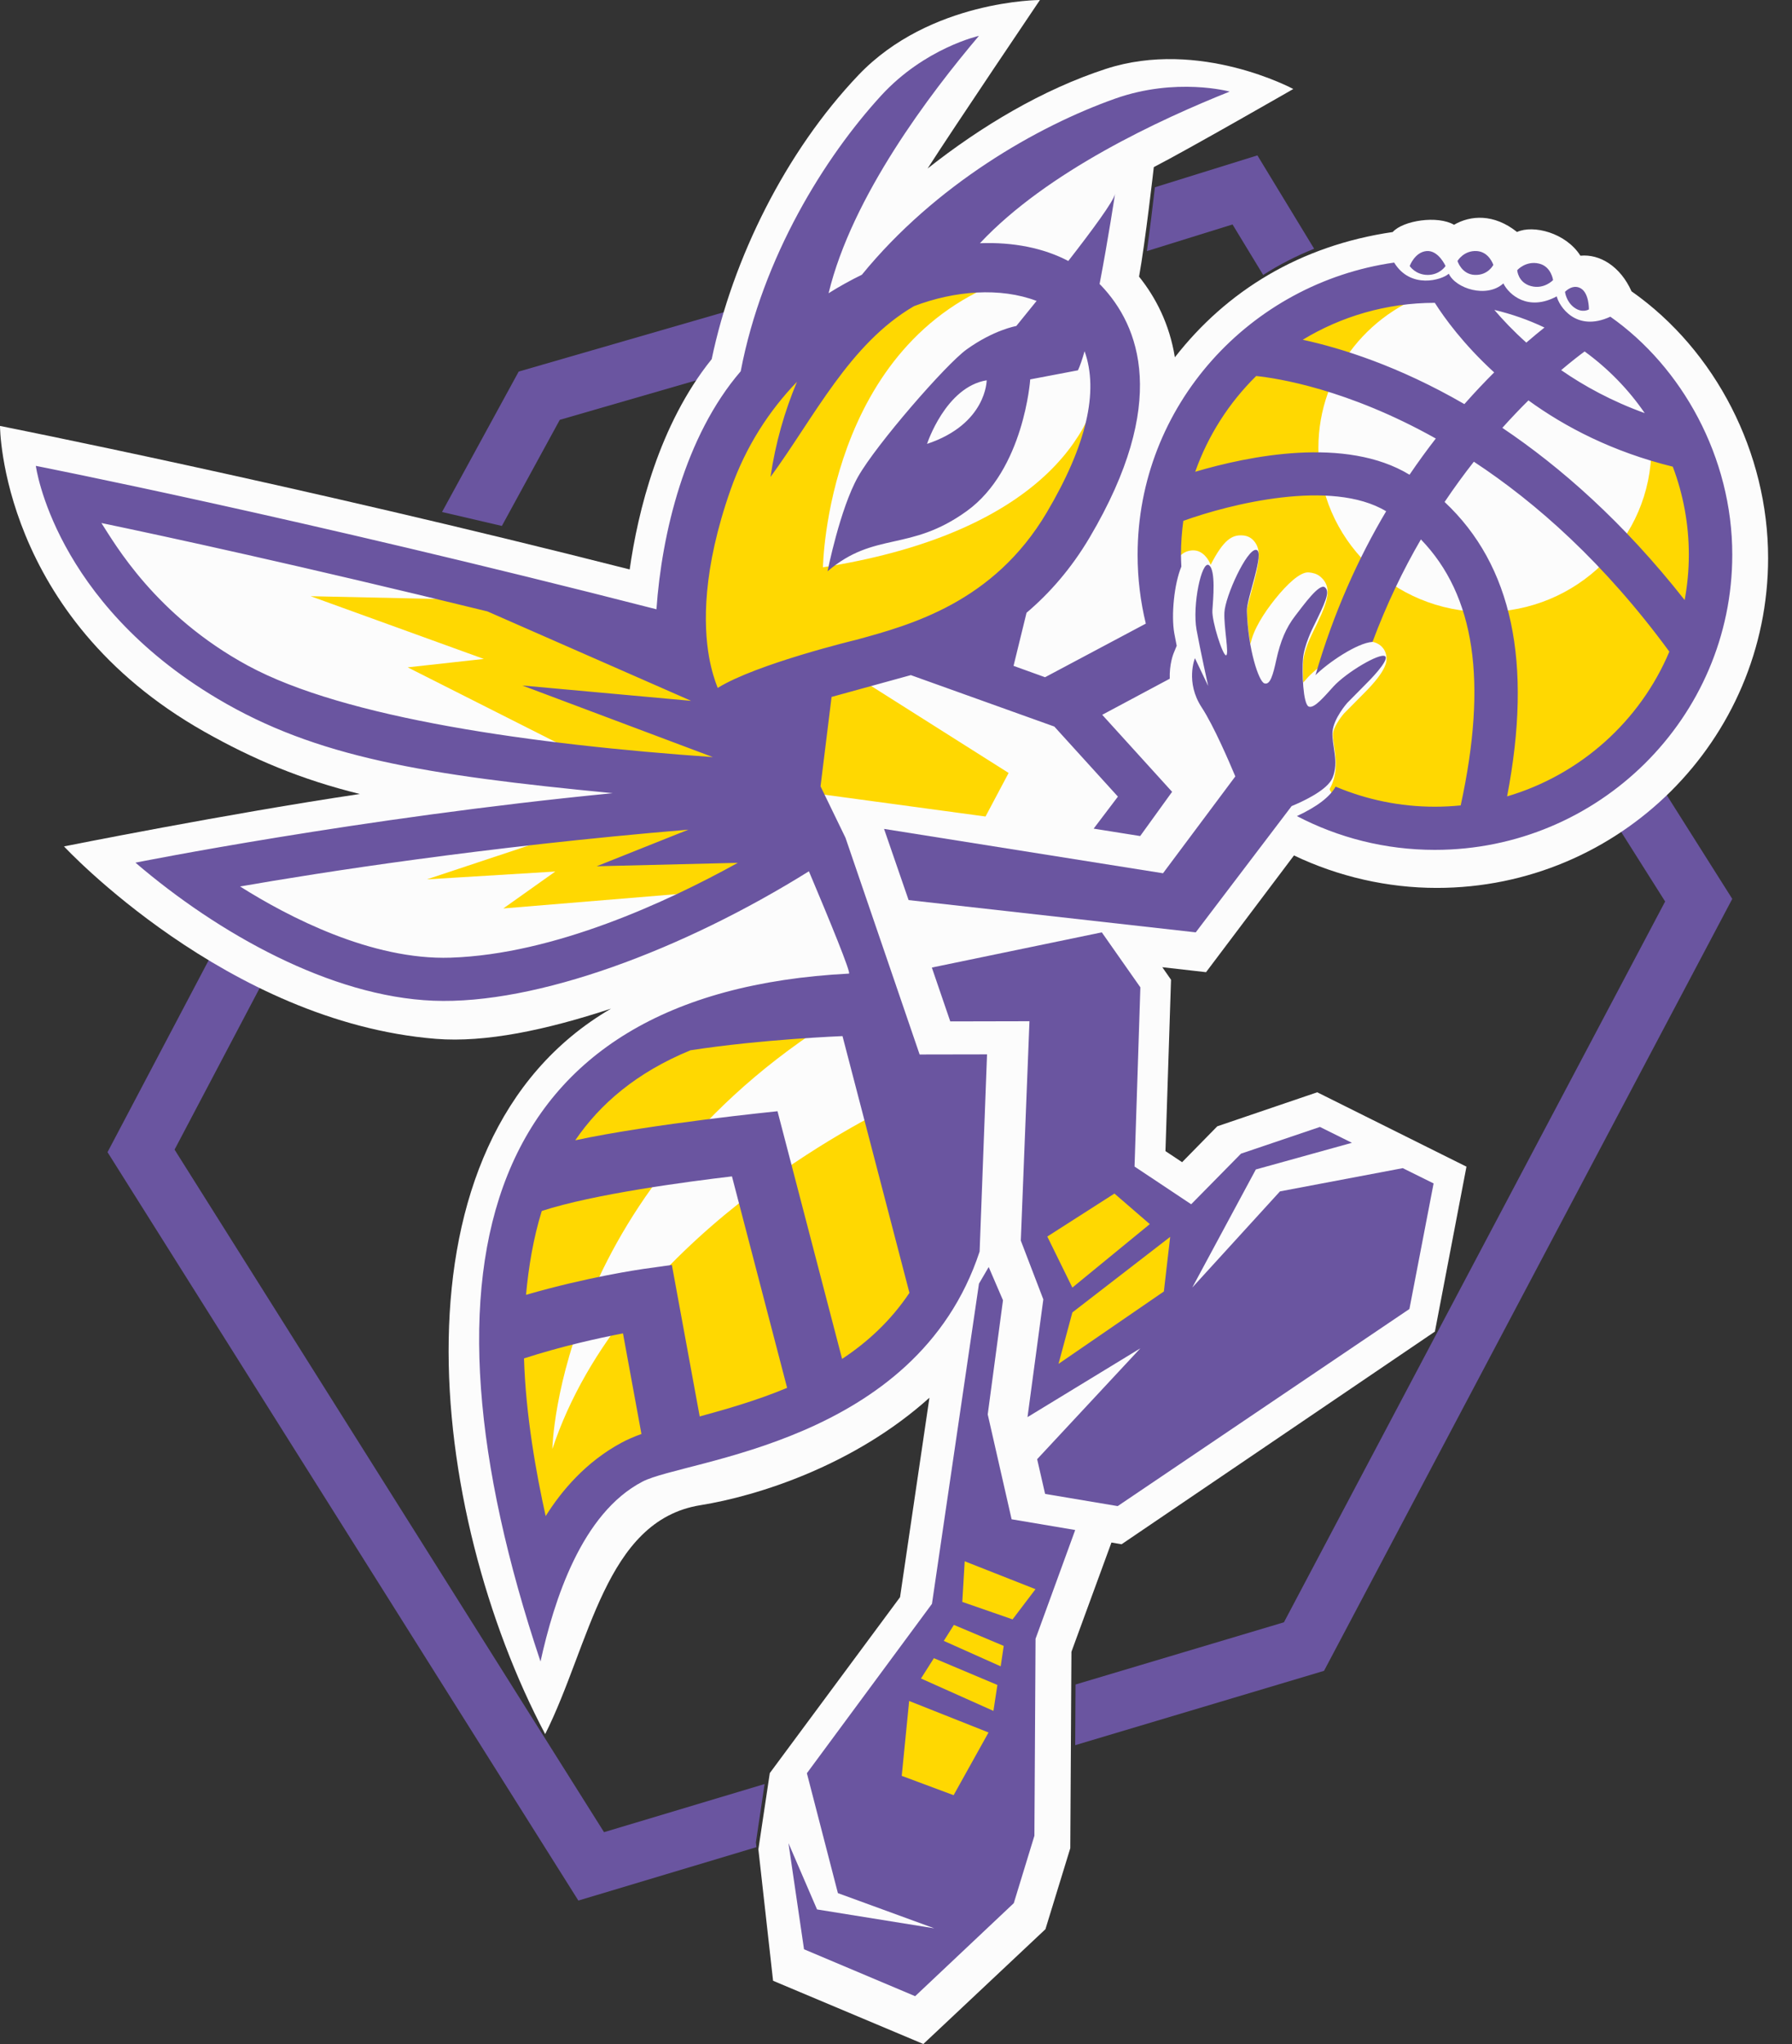
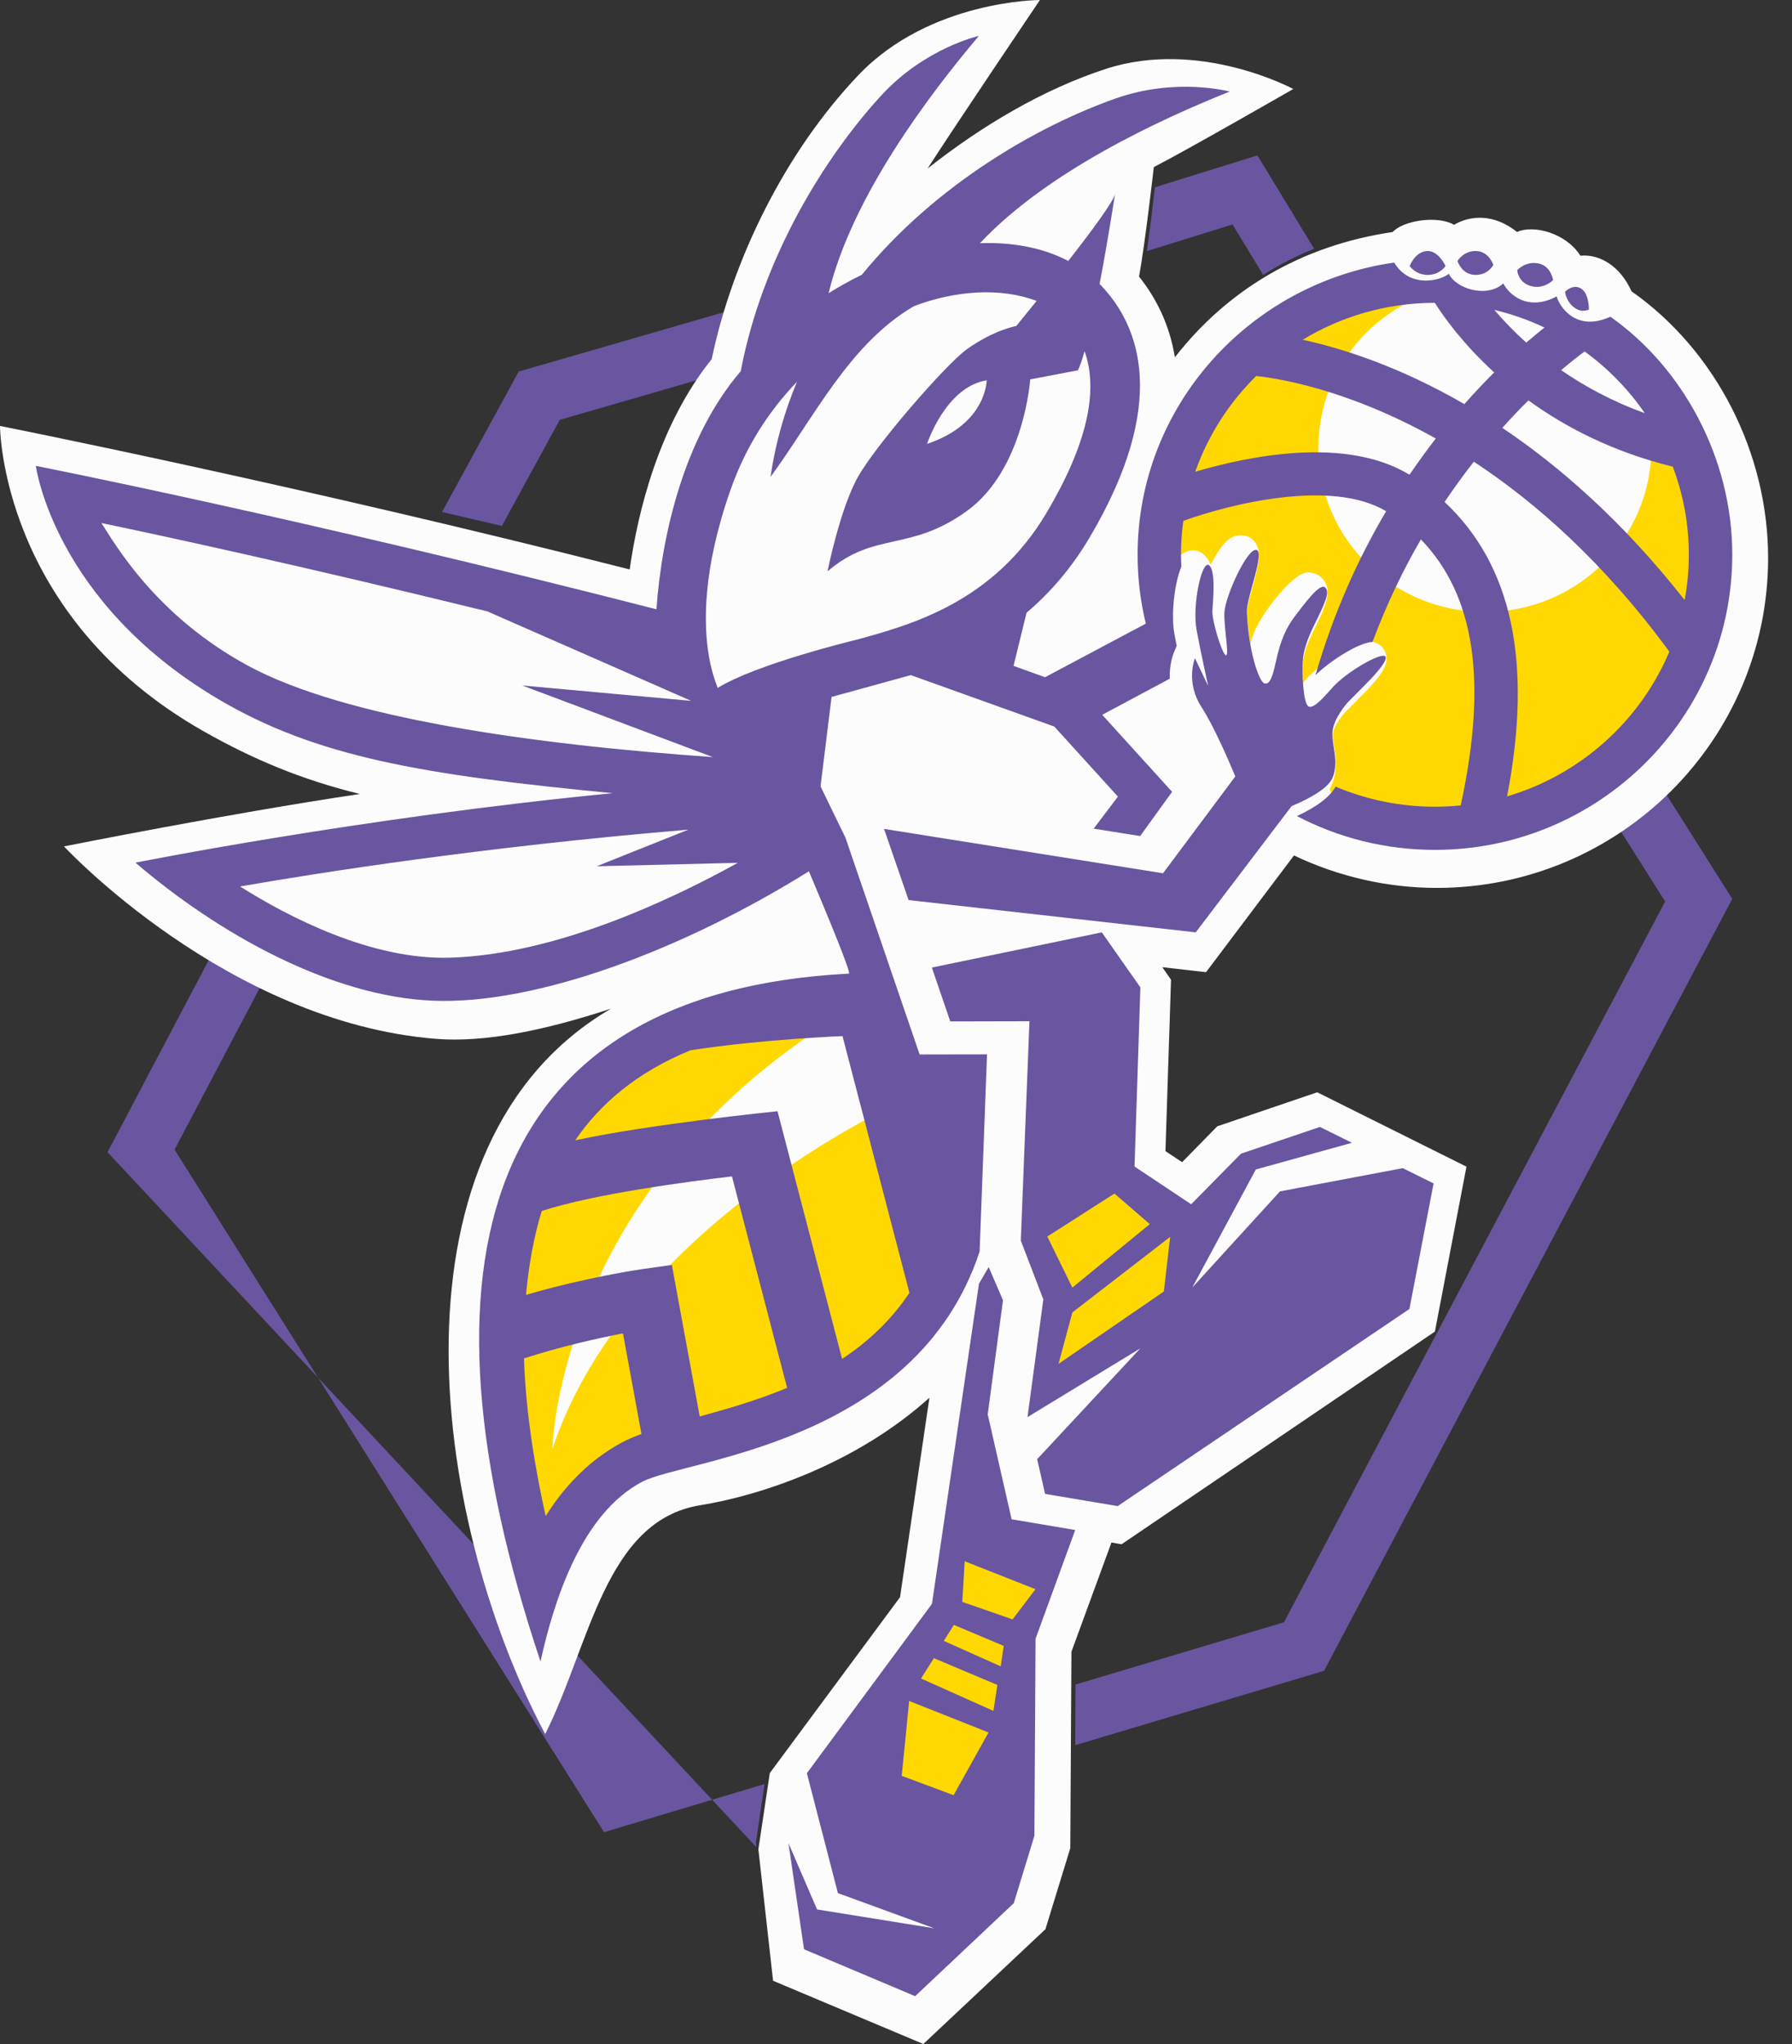
<svg xmlns="http://www.w3.org/2000/svg" width="150" height="171" viewBox="0 0 150 171" fill="none">
  <rect x="0" y="0" width="150" height="171" fill="#333333" stroke="none" />
  <path d="M42.009 44L46.857 35.123L58.339 31.803C58.887 30.944 59.488 30.103 60.154 29.301C60.389 28.21 60.672 27.105 61 26L43.418 31.085L37 42.834C38.639 43.211 40.312 43.599 42.009 44Z" fill="#6A55A0" />
  <path d="M105.251 13L96.672 15.667C96.501 17.169 96.246 19.254 96 21.007L103.169 18.778L105.734 23C107.069 22.148 108.488 21.416 110 20.809L105.251 13Z" fill="#6A55A0" />
  <path d="M135.323 69.002L139.381 75.419L107.472 135.72L90.029 140.924L90 146L110.828 139.782L145 75.2L139.185 66C137.997 67.113 136.703 68.117 135.323 69.002Z" fill="#6A55A0" />
-   <path d="M63.271 154.142L64 149.251L50.561 153.279L14.612 96.176L21.906 82.336C20.4 81.597 18.976 80.811 17.642 80L9 96.39L48.412 159L63.314 154.533L63.271 154.142Z" fill="#6A55A0" />
+   <path d="M63.271 154.142L64 149.251L50.561 153.279L14.612 96.176L21.906 82.336C20.4 81.597 18.976 80.811 17.642 80L9 96.39L63.314 154.533L63.271 154.142Z" fill="#6A55A0" />
  <path d="M108.313 71.566C112.032 73.34 116.14 74.282 120.267 74.282C135.561 74.282 148 61.901 148 46.682C148 37.883 143.628 29.341 136.589 24.386H136.574C135.637 22.277 133.908 21.235 132.289 21.392C131.073 19.474 128.344 18.786 126.984 19.408C125.038 17.858 123.087 18.006 121.709 18.805C120.344 18.006 117.452 18.437 116.577 19.412C108.817 20.546 102.663 24.343 98.343 29.891C97.891 27.088 96.729 24.869 95.345 23.143C95.874 20.23 96.58 13.979 96.58 13.979C99.232 12.626 108.255 7.446 108.255 7.446C108.255 7.446 100.414 3.209 92.568 5.763C87.278 7.485 82.142 10.55 77.644 14.099C79.792 10.742 87.047 0 87.047 0C87.047 0 77.846 0 71.859 6.279C65.753 12.688 61.332 21.641 59.574 30.039C55.139 35.568 53.395 42.813 52.708 47.639C24.668 40.513 0 35.635 0 35.635C0 35.635 0 51.551 17.1 61.212C21.165 63.508 25.196 65.215 30.121 66.425C19.032 68.075 5.357 70.81 5.357 70.81C5.357 70.81 18.983 85.498 36.477 86.909C40.634 87.243 45.707 86.172 51.146 84.383C32.028 95.536 35.872 126.647 45.635 145.074C49.397 137.589 50.637 127.206 58.627 125.924C63.451 125.15 71.523 122.581 77.798 116.933L75.338 133.62L64.436 148.336L63.48 154.711L64.71 165.71L77.289 171L87.508 161.397L89.589 154.62L89.685 138.187L93.034 129.047L93.884 129.191L120.109 111.4L122.751 97.602L120.685 96.574L110.259 91.38L101.894 94.226L98.948 97.229L97.555 96.301L98.021 81.963L97.291 80.916L100.952 81.332L108.313 71.566Z" fill="#FCFCFC" />
  <path d="M73 150.045L74.879 140.842L78.744 134.691L80.043 129L88 132.398L85.15 136.428L83.27 146.124L80.043 152L73 150.045Z" fill="#FFD801" />
  <path d="M86 103.54L92.7 98L99 102.774L97.491 109.379L87.241 115L88.149 108.513L86 103.54Z" fill="#FFD801" />
  <path d="M77.656 99.297C77.154 96.998 76.258 94.499 75.304 92.215C72.442 93.562 52.078 103.669 46.237 121.22C46.237 121.22 46.623 98.943 71.329 84.335C70.037 84.063 61.301 82.563 51.712 89.209C35.492 100.443 44.488 132 44.488 132C48.184 120.957 55.566 121.975 65.859 117.736C76.152 113.503 79.101 105.919 77.656 99.297Z" fill="#FFD801" />
-   <path d="M90.285 24.895C83.593 17.894 64.45 23.851 58.789 39.937C55.698 48.728 56.469 54.37 57.516 57.406L44.95 50.29L26 49.878L40.499 55.126L34.125 55.83L55.958 66.849L35.73 73.567L46.483 72.911L42.129 76L60.173 74.511C60.173 74.511 70.014 70.23 68.008 66.346L82.493 68.309L84.427 64.665L70.183 55.658C70.718 55.514 71.263 55.366 71.817 55.217C76.88 53.838 84.267 51.697 89.061 43.586C93.858 35.469 94.283 29.071 90.285 24.895ZM68.886 47.459C68.886 47.459 69.146 28.592 84.509 23.296C84.509 23.296 93.005 24.326 92.281 30.852C91.563 37.379 85.396 44.859 68.886 47.459Z" fill="#FFD801" />
  <path d="M134.724 27.657L133.768 27.416C136.505 29.922 138.228 33.492 138.228 37.466C138.228 45.052 131.991 51.2 124.292 51.2C116.597 51.2 110.356 45.052 110.356 37.466C110.356 31.067 114.801 25.708 120.808 24.183L116.07 23C104.686 24.847 96 34.594 96 46.336C96 49.305 97.649 48.838 98.254 47.366C98.381 47.053 98.528 46.793 98.684 46.606C99.099 46.115 99.587 46.053 99.84 46.043C100.689 46.014 101.192 46.837 101.338 47.255C102.441 45.095 103.158 44.763 103.939 44.787C104.5 44.802 104.847 45.066 105.081 45.413C105.613 46.192 105.349 47.294 104.788 49.343C104.622 49.949 104.373 50.863 104.373 51.113C104.407 52.148 104.525 53.086 104.671 53.875C104.915 52.662 105.788 51.301 106.725 50.127C107.74 48.862 108.838 47.828 109.546 47.886C109.887 47.914 110.224 48.006 110.487 48.217C111.702 49.213 111.029 50.589 109.799 53.095C109.624 53.447 109.155 54.514 109.092 55.251C109.048 55.765 109.053 56.468 109.092 57.093C109.121 57.059 109.394 56.756 109.497 56.646C110.434 55.631 113.235 53.673 114.591 53.673C114.898 53.673 115.177 53.75 115.416 53.904C115.772 54.13 116.001 54.5 116.05 54.919C116.089 55.275 116.172 56.011 114.137 58.036L112.493 59.696C112.137 60.105 111.61 60.908 111.575 61.379C111.556 61.654 111.615 62.029 111.673 62.428C111.81 63.328 111.98 64.453 111.483 65.632C111.439 65.738 111.385 65.844 111.322 65.954C110.98 66.527 116.231 70 119.998 70C133.25 70 144 59.407 144 46.341C143.995 38.74 140.365 31.986 134.724 27.657Z" fill="#FFD801" />
  <path d="M84.677 127.102L82.678 118.327L83.955 108.779L82.759 106L81.946 107.389L78.01 134.177L67.54 148.347L70.137 158.378L78.206 161.323L68.391 159.743L66 154.2V154.205L67.301 163.076L76.603 167L84.859 159.218L86.585 153.58L86.681 137.099L90 128L84.677 127.102ZM79.822 150.185L75.48 148.567L76.101 142.303L82.745 144.938L79.822 150.185ZM83.156 143.134L77.091 140.422L78.172 138.722L83.486 140.962L83.156 143.134ZM83.763 139.405L79 137.276L79.846 135.939L84.017 137.696L83.763 139.405ZM84.758 135.476L80.549 134.015L80.75 130.616L86.676 132.95L84.758 135.476Z" fill="#6A55A0" />
  <path d="M107.14 99.671L99.8 107.715L105.12 97.837L113.162 95.606L110.485 94.279L103.878 96.515L99.708 100.748L94.967 97.593L95.455 82.601L92.227 78L78 80.945L79.542 85.45L86.172 85.436L85.447 103.788L87.332 108.706L86.008 118.555L95.455 112.799L86.815 122.074L87.481 124.98L93.556 126L117.975 109.51L120 99.005L117.419 97.727L107.14 99.671ZM93.285 99.853L96.243 102.409L89.763 107.719L87.665 103.448L93.285 99.853ZM97.422 108.045L88.603 114.102L89.763 109.797L97.949 103.477L97.422 108.045Z" fill="#6A55A0" />
  <path d="M118 22.256C118 22.256 118.417 21.093 119.41 21.004C120.402 20.915 121 22.256 121 22.256C121 22.256 120.523 23 119.503 23C118.477 22.994 118 22.256 118 22.256Z" fill="#6A55A0" />
  <path d="M131 24.415C131 24.415 131.642 23.716 132.333 24.133C133.025 24.55 133 25.885 133 25.885C133 25.885 132.45 26.229 131.767 25.727C131.087 25.226 131 24.415 131 24.415Z" fill="#6A55A0" />
  <path d="M123.625 21.004C124.65 21.074 125 22.16 125 22.16C125 22.16 124.563 23.047 123.439 22.998C122.337 22.949 122 21.834 122 21.834C122 21.834 122.523 20.931 123.625 21.004Z" fill="#6A55A0" />
  <path d="M128.821 22.051C129.852 22.29 130 23.433 130 23.433C130 23.433 129.247 24.23 128.152 23.934C127.054 23.638 127 22.602 127 22.602C127 22.602 127.713 21.792 128.821 22.051Z" fill="#6A55A0" />
  <path d="M115.931 54.895C115.474 54.608 112.715 56.243 111.627 57.422C110.932 58.175 110.004 59.33 109.538 59.105C109.072 58.88 108.975 56.247 109.067 55.106C109.164 53.965 109.898 52.513 109.898 52.513C110.927 50.417 111.365 49.516 110.903 49.137C110.442 48.758 109.106 50.633 108.416 51.52C107.639 52.527 107.177 53.644 106.837 55.188C106.556 56.477 106.318 57.336 105.832 57.168C105.365 57.01 104.472 54.334 104.37 51.122C104.336 50.086 105.924 46.097 105.147 46.002C104.37 45.91 102.553 49.89 102.49 51.237C102.431 52.45 102.903 54.761 102.631 54.823C102.359 54.886 101.426 51.971 101.484 51.065C101.542 50.163 101.785 47.675 101.188 47.277C100.586 46.879 99.784 50.638 100.158 52.69C100.479 54.44 101.13 57.389 101.13 57.389L100.022 55.063C100.022 55.063 99.201 57.067 100.586 59.177C101.601 60.725 102.898 63.751 103.403 64.954L97.35 73.057L74 69.346L76.055 75.301L100.09 78L108.115 67.438C109.067 67.045 111.112 66.1 111.539 65.074C112.108 63.722 111.457 62.341 111.539 61.219C111.622 60.097 112.773 58.803 112.773 58.803L114.435 57.12C114.439 57.125 116.387 55.183 115.931 54.895Z" fill="#6A55A0" />
  <path d="M134.794 26.495C131.887 27.837 130.486 25.568 130.308 24.794C127.92 26.079 126.307 24.66 125.84 23.71C124.444 24.976 121.844 24.14 121.272 22.898C120.703 23.423 118.07 24.216 116.698 21.967C104.615 23.691 95.223 33.955 95.223 46.421C95.223 48.403 95.463 50.328 95.911 52.172L87.477 56.657L84.839 55.706L85.927 51.264C87.833 49.645 89.648 47.601 91.208 44.965C97.88 33.688 95.401 27.264 92.147 23.863C92.113 23.829 92.074 23.796 92.041 23.762C92.768 19.97 93.336 16.206 93.336 16.206C93.263 16.775 91.376 19.325 89.422 21.833C87.352 20.749 84.824 20.242 82.027 20.348C87.655 14.339 97.144 9.973 102.93 7.662C102.93 7.662 98.453 6.439 93.336 8.254C86.813 10.566 78.292 15.457 72.144 22.984C71.215 23.438 70.281 23.949 69.357 24.532C71.316 16.426 77.83 7.857 81.941 3C81.941 3 77.411 4.013 73.757 7.996C69.068 13.111 63.83 21.475 62.001 31.061C57.317 36.501 55.391 44.654 54.948 50.973C24.933 43.278 3 38.975 3 38.975C3 38.975 4.492 50.314 18.227 58.462C26.454 63.344 35.452 64.834 51.29 66.357C30.108 68.416 11.338 72.17 11.338 72.17C18.261 78.102 27.696 83.38 36.275 83.719C44.901 84.063 57.187 79.454 67.71 72.891C69.429 76.961 71.268 81.436 71.061 81.451C40.434 83.031 34.075 105.623 45.243 139C46.37 133.899 48.676 126.606 53.783 123.95C57.375 122.087 76.679 120.831 81.999 104.706L82.62 88.209L76.978 88.219L70.772 70.088L68.683 65.784L69.607 58.305L76.241 56.48L88.252 60.783L93.576 66.644L91.545 69.323L95.439 69.944L98.111 66.243L92.262 59.8L97.914 56.781C97.875 55.577 98.207 54.727 98.231 54.67L98.496 54.025C98.424 53.653 98.352 53.299 98.294 52.979C98.025 51.484 98.28 48.857 98.886 47.4C98.872 47.071 98.853 46.741 98.853 46.407C98.853 45.447 98.925 44.501 99.05 43.575C102.93 42.175 111.465 40.026 116.029 42.772C113.733 46.636 111.639 51.212 110.113 56.485C111.133 55.468 113.584 53.782 114.888 53.7C116.068 50.538 117.454 47.673 118.937 45.127C123.467 49.812 124.526 57.005 122.268 67.38C121.556 67.451 120.833 67.489 120.107 67.489C117.18 67.489 114.392 66.897 111.85 65.832L111.797 65.808C111.316 66.673 110.228 67.499 108.558 68.273C112.014 70.078 115.942 71.1 120.107 71.1C133.831 71.1 145 60.024 145 46.407C145.005 38.244 140.783 30.698 134.794 26.495ZM52.002 120.707C49.061 122.297 47.025 124.681 45.676 126.835C44.892 123.324 44.006 118.414 43.862 113.643C46.996 112.63 50.101 111.942 52.147 111.551L53.692 119.966C53.071 120.191 52.503 120.435 52.002 120.707ZM58.569 118.5L56.239 105.824L53.827 106.163C53.605 106.196 49.128 106.841 44.03 108.327C44.247 105.986 44.637 103.608 45.349 101.31C49.672 99.897 57.495 98.86 61.269 98.416L65.886 116.107C63.383 117.153 60.855 117.874 58.569 118.5ZM70.488 113.686L65.082 92.966C65.082 92.966 54.568 94.017 48.151 95.397C50.226 92.355 53.283 89.718 57.798 87.865C63.806 86.939 70.522 86.68 70.522 86.68L76.125 108.16C74.551 110.509 72.602 112.291 70.488 113.686ZM61.154 40.967C62.439 37.308 64.418 34.323 66.709 31.944C65.674 34.414 64.909 37.065 64.495 39.902C68.173 34.882 71.114 28.749 76.51 25.611C79.924 24.312 83.732 24.02 86.769 25.176C85.773 26.413 85.07 27.273 85.07 27.273C85.07 27.273 83.197 27.593 80.915 29.231C79.182 30.473 73.343 37.193 71.826 39.878C70.31 42.562 69.27 47.797 69.27 47.797C73.222 44.415 76.15 46.211 80.935 42.748C85.725 39.285 86.235 31.739 86.235 31.739L90.231 30.98C90.404 30.612 90.592 30.058 90.784 29.384C91.993 32.742 90.943 37.26 87.617 42.877C83.163 50.4 76.231 52.286 71.644 53.533C71.644 53.533 63.349 55.525 60.075 57.55C59.815 56.896 59.546 56.041 59.353 54.971C58.877 52.282 58.795 47.668 61.154 40.967ZM82.591 31.815C82.591 31.815 82.591 35.474 77.599 37.136C77.599 37.136 79.149 32.374 82.591 31.815ZM8.488 43.756C13.784 44.859 25.092 47.305 40.8 51.15L57.856 58.634L43.722 57.349L59.671 63.339C44.656 62.288 28.866 60.091 20.749 55.687C13.004 51.489 9.61 45.48 8.488 43.756ZM37.724 80.118C31.104 80.338 24.134 76.708 20.095 74.162C26.7 73.011 40.477 70.838 57.62 69.409L49.942 72.471L61.76 72.184C55.834 75.461 46.389 79.836 37.724 80.118ZM132.642 29.403C134.602 30.827 136.306 32.57 137.673 34.562C134.934 33.573 132.609 32.303 130.678 30.965C131.578 30.201 132.257 29.685 132.642 29.403ZM129.282 27.402C128.844 27.751 128.329 28.171 127.761 28.663C126.683 27.698 125.797 26.762 125.084 25.926C126.543 26.275 127.953 26.767 129.282 27.402ZM120.102 25.334C120.882 26.566 122.485 28.792 125.07 31.156C124.28 31.944 123.438 32.828 122.576 33.807C117.079 30.626 112.279 29.126 109.044 28.424C112.269 26.471 116.053 25.339 120.102 25.334ZM117.984 39.715C112.659 36.477 104.519 38.144 100.046 39.467C101.125 36.42 102.882 33.688 105.149 31.457C106.902 31.639 112.784 32.537 120.184 36.687C119.452 37.628 118.715 38.641 117.984 39.715ZM126.153 66.625C128.305 55.401 126.577 47.295 120.92 41.994C121.734 40.785 122.557 39.658 123.37 38.626C128.574 42.046 134.289 47.095 139.733 54.517C137.288 60.32 132.296 64.815 126.153 66.625ZM125.753 35.794C126.514 34.949 127.246 34.18 127.939 33.497C130.996 35.718 134.977 37.8 140.022 39.042C140.889 41.339 141.365 43.823 141.365 46.416C141.365 47.711 141.24 48.972 141.014 50.199C135.892 43.689 130.63 39.071 125.753 35.794Z" fill="#6A55A0" />
</svg>